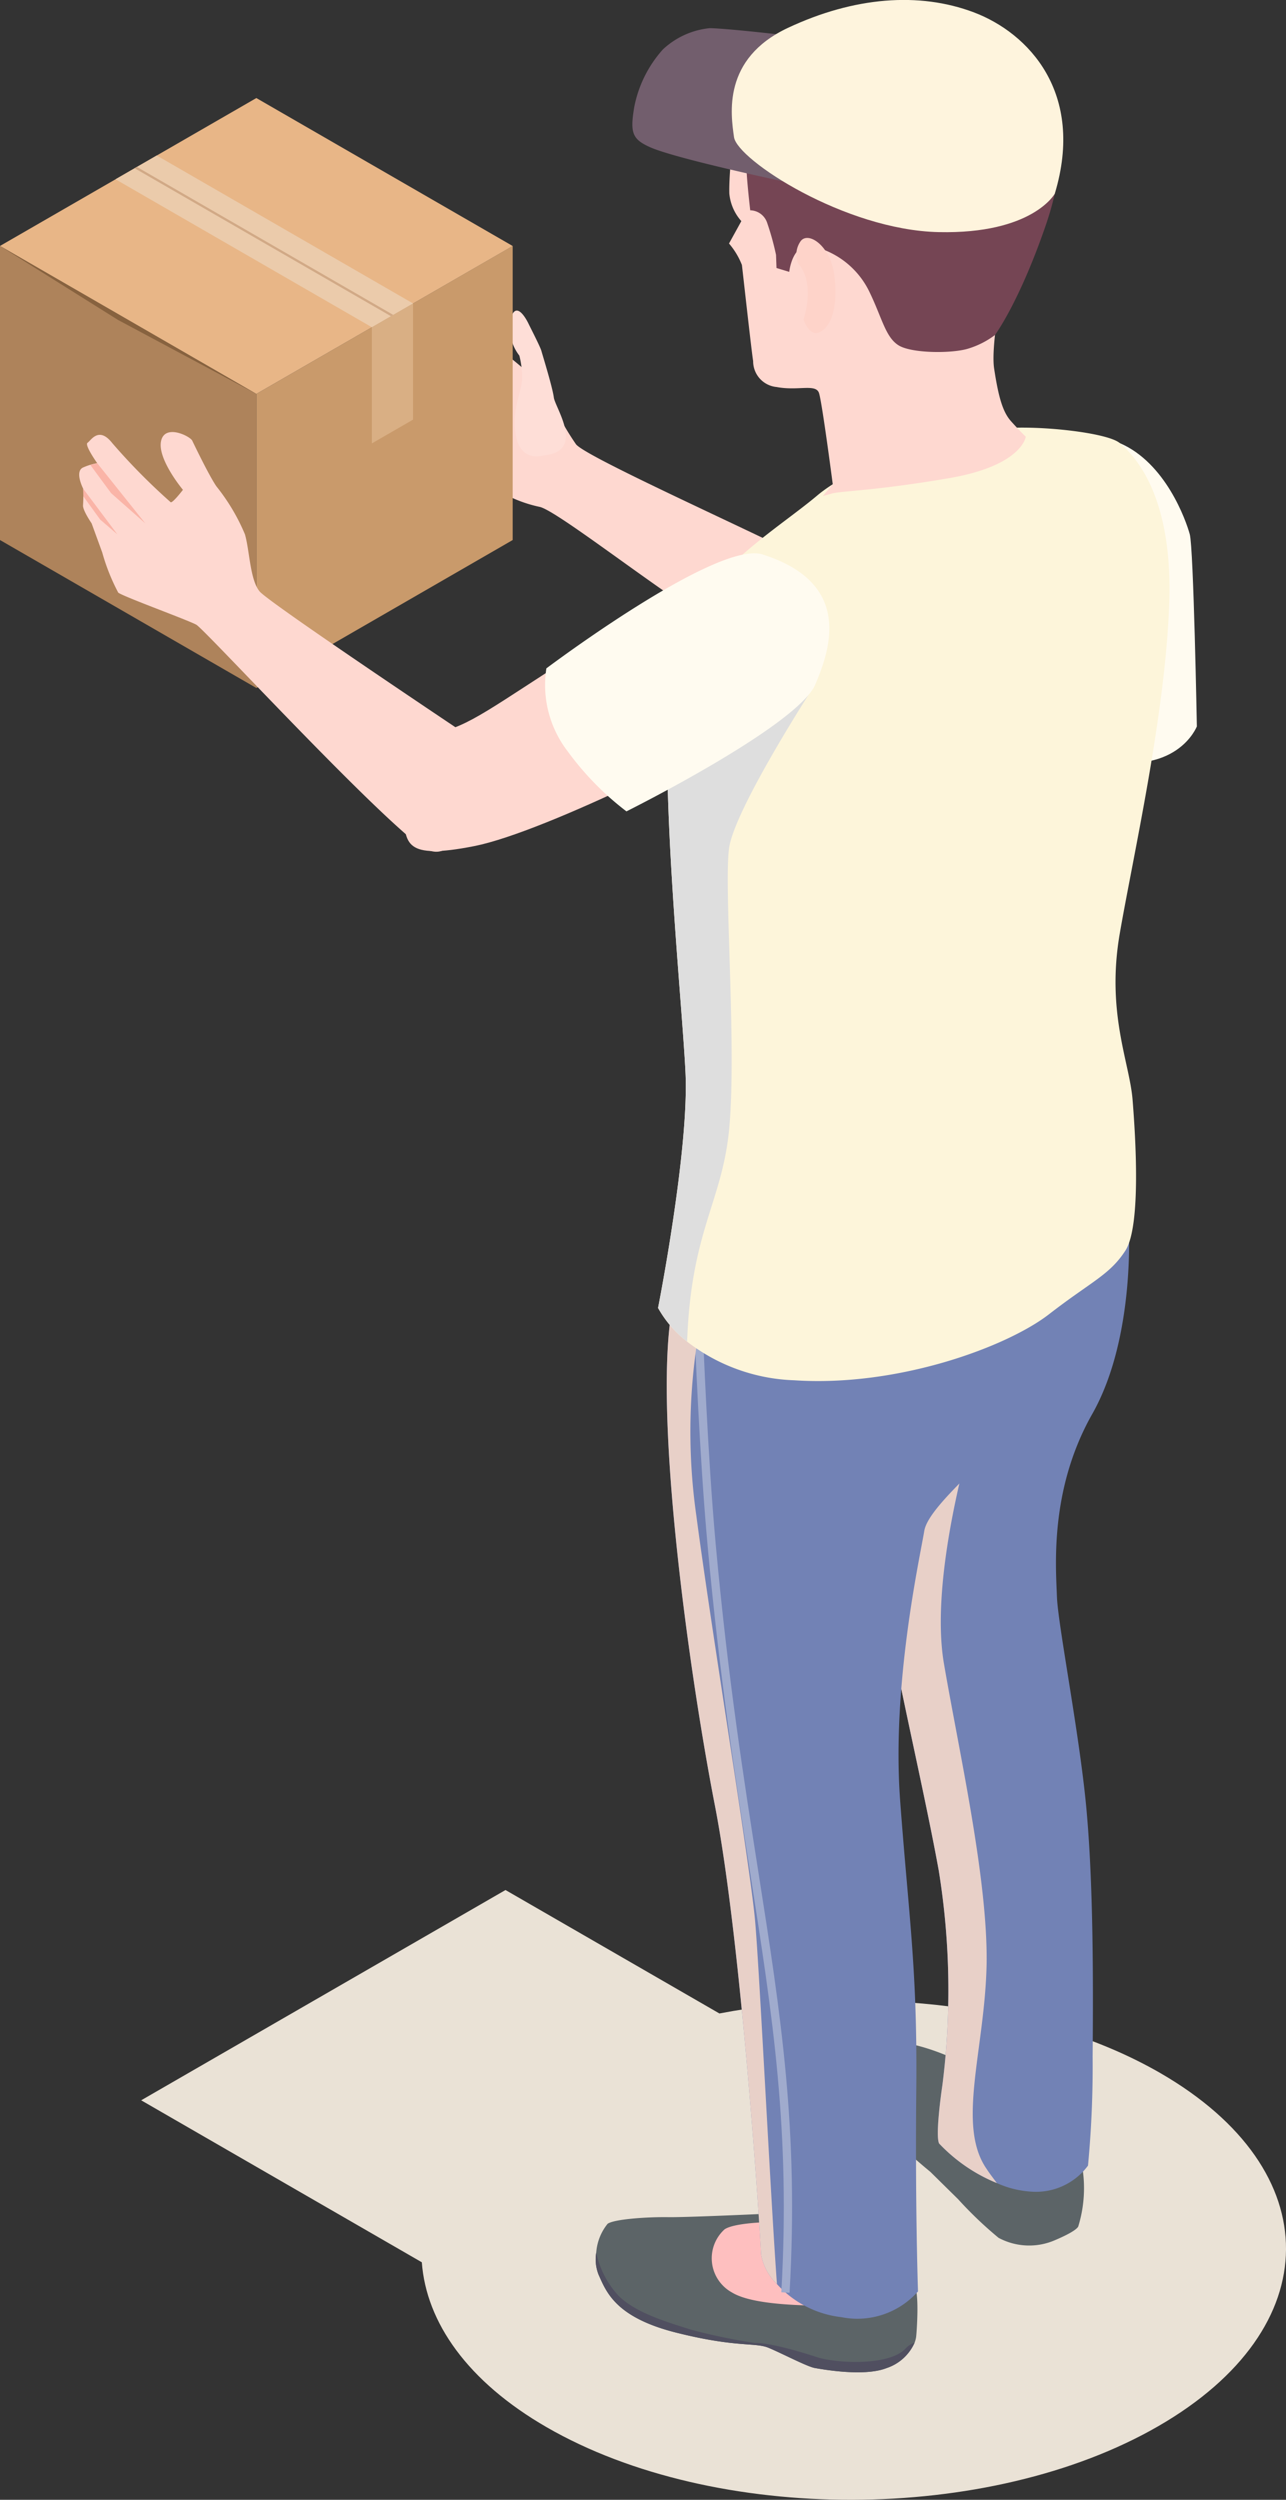
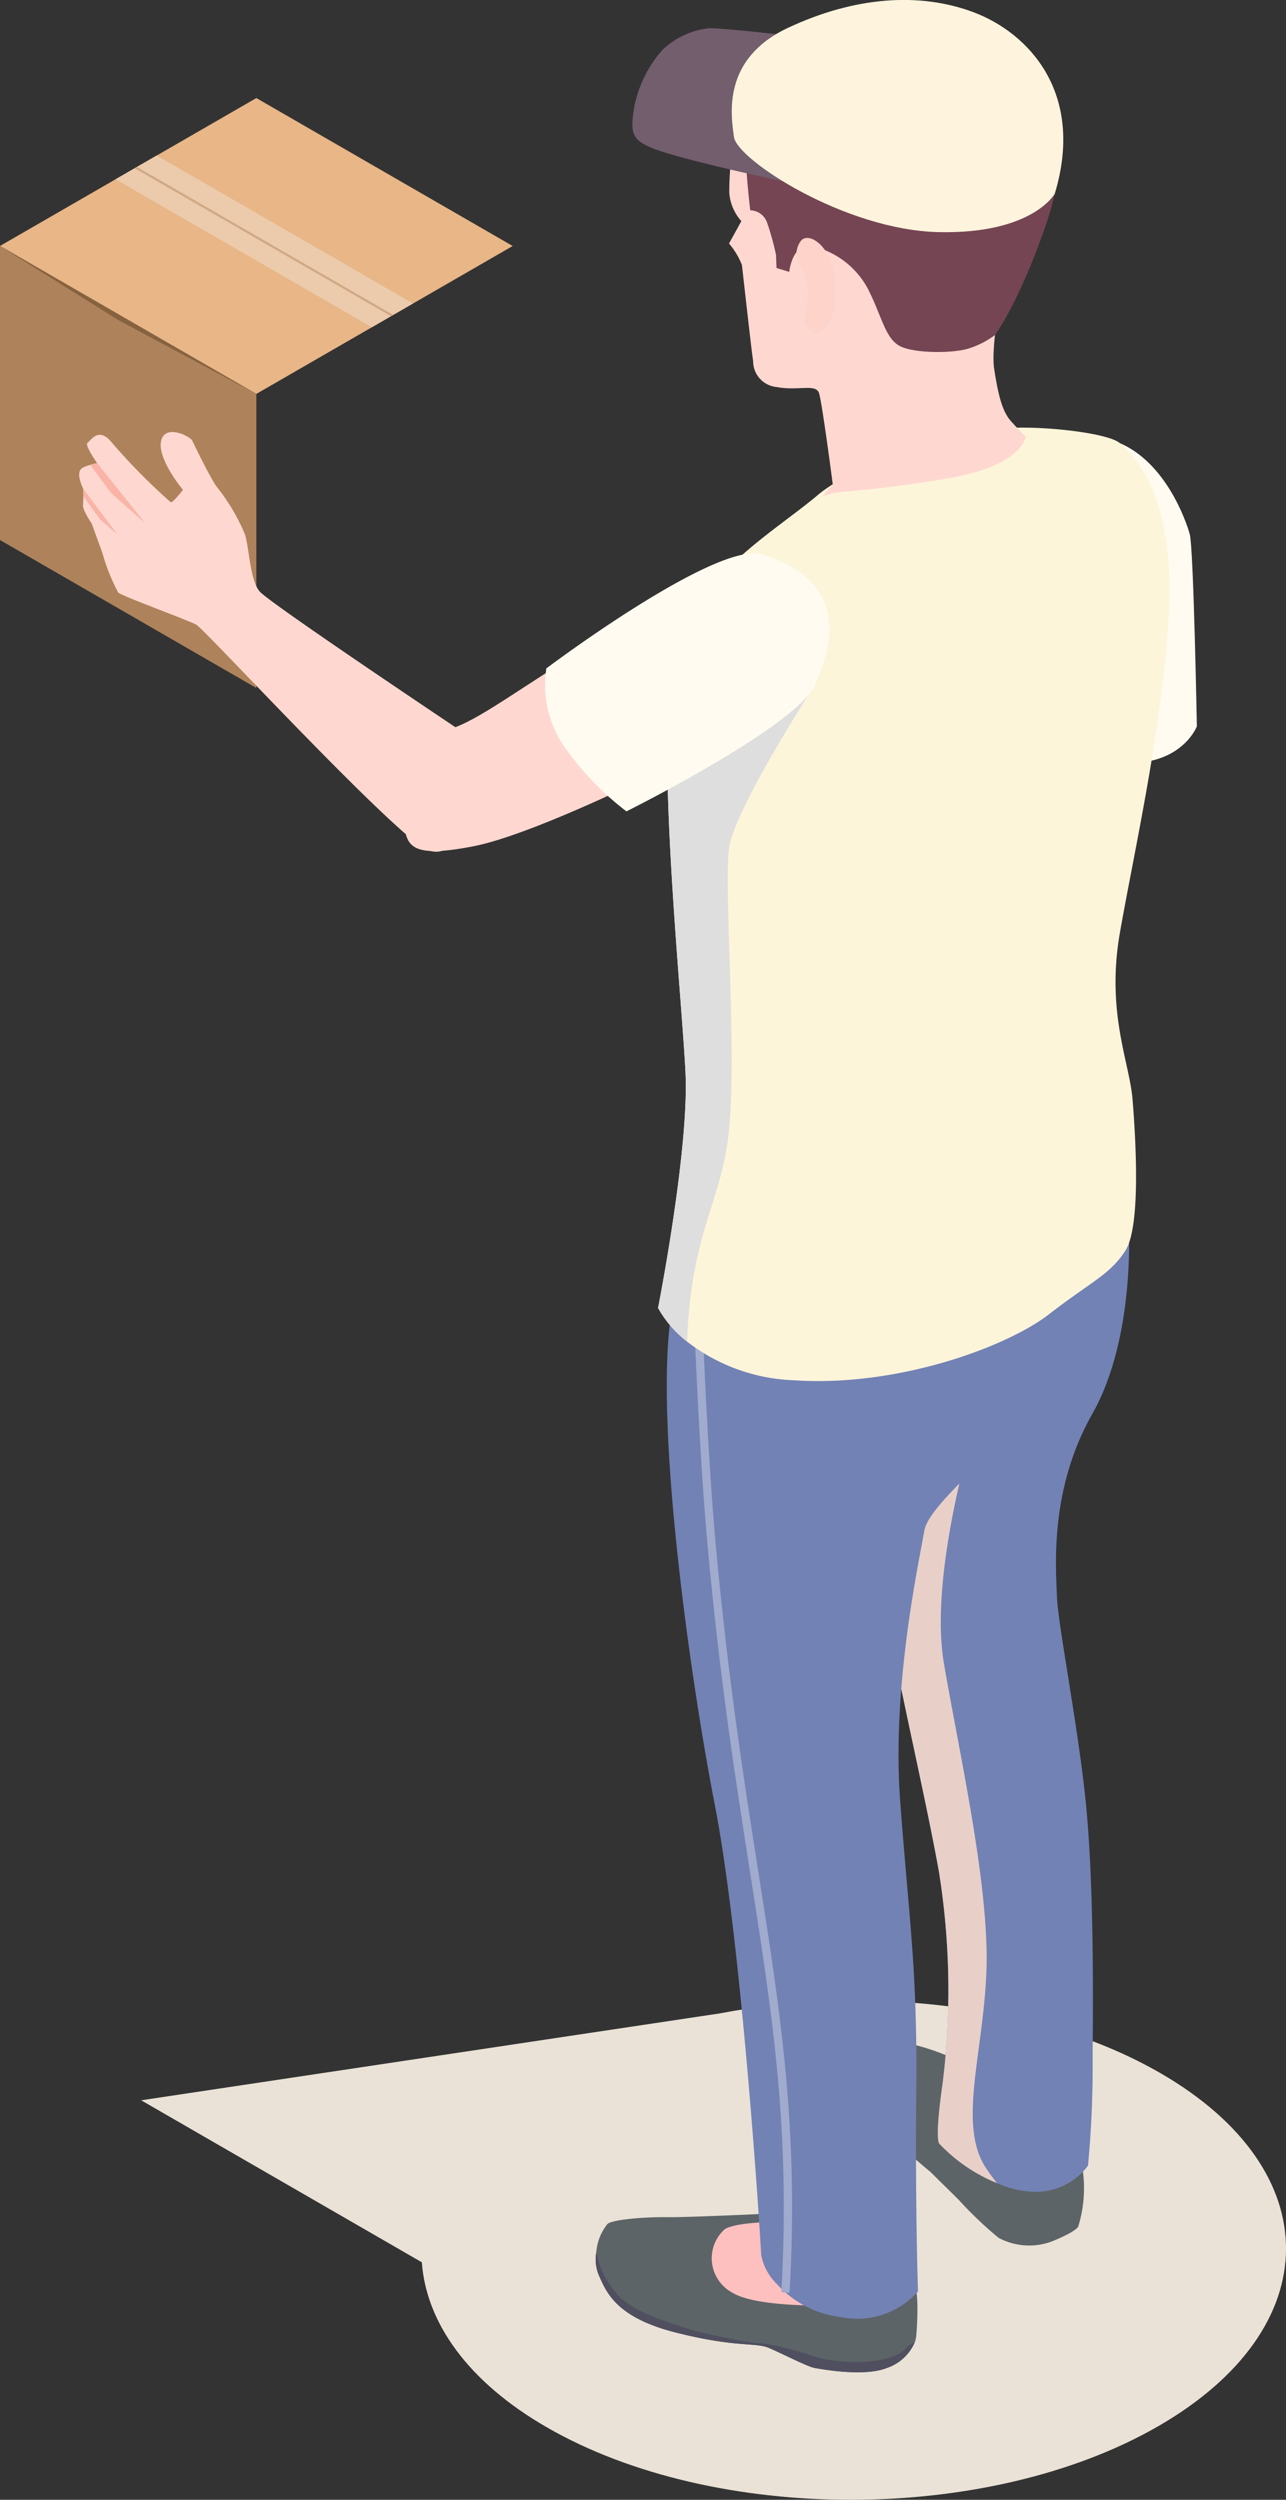
<svg xmlns="http://www.w3.org/2000/svg" width="99.673" height="193.669" viewBox="0 0 99.673 193.669">
  <rect x="0" y="0" width="99.673" height="193.669" fill="#333333" stroke="none" />
  <defs>
    <linearGradient id="linear-gradient" x1="1458.798" y1="-11.066" x2="1459.764" y2="-11.066" gradientUnits="objectBoundingBox">
      <stop offset="0.122" stop-color="#fed3c9" />
      <stop offset="1" stop-color="#fff2ef" />
    </linearGradient>
  </defs>
  <g id="Group_604" data-name="Group 604" transform="translate(-835.258 -641.104)">
-     <path id="Path_1342" data-name="Path 1342" d="M925.186,801.71c-9.225-5.322-22.524-6.843-34.171-4.615l-16.578-9.564L846.2,803.822l21.752,12.55c.341,4.652,3.539,9.238,9.677,12.779,13.052,7.529,34.277,7.492,47.41-.085S938.237,809.242,925.186,801.71Z" fill="#eae2d6" style="mix-blend-mode: multiply;isolation: isolate" />
+     <path id="Path_1342" data-name="Path 1342" d="M925.186,801.71c-9.225-5.322-22.524-6.843-34.171-4.615L846.2,803.822l21.752,12.55c.341,4.652,3.539,9.238,9.677,12.779,13.052,7.529,34.277,7.492,47.41-.085S938.237,809.242,925.186,801.71Z" fill="#eae2d6" style="mix-blend-mode: multiply;isolation: isolate" />
    <g id="Group_603" data-name="Group 603">
      <g id="Group_598" data-name="Group 598">
-         <path id="Path_1343" data-name="Path 1343" d="M869.552,667.089s.133-1.533,1.3-1.067a38.36,38.36,0,0,1,6.829,5.355,20.823,20.823,0,0,0,2.226,4.155c1.066,1.267,20.053,9.55,20.272,10.288s-4.2,6.35-8.059,4.486-13.356-9.477-15-9.924a10.327,10.327,0,0,1-3.4-1.373,18.088,18.088,0,0,1-2.49-2.68s-3.323-1.086-3.693-1.583a.742.742,0,0,1,.629-1.138,31.041,31.041,0,0,1,3.735,1.009l-1.616-1.438s-3.148-1.508-3.171-2.112a1.445,1.445,0,0,1,1.008-1.217c.287-.01-.556-.393-.523-1.19s1.233-1.13,1.233-1.13Z" fill="#fed8d0" />
-         <path id="Path_1344" data-name="Path 1344" d="M877.355,676.391s-1.686.57-2.1-1.483.516-3.556.477-4.606a7.2,7.2,0,0,0-.221-1.648,3.53,3.53,0,0,1-.666-2.884c.439-1.5,1.3.248,1.389.437s.9,1.766.985,2.081.862,2.811.964,3.612S880.693,676.108,877.355,676.391Z" fill="#feded7" />
-       </g>
+         </g>
      <g id="Group_599" data-name="Group 599">
-         <path id="Path_1345" data-name="Path 1345" d="M855.126,694.405l19.868-11.463V660.159l-19.868,11.463Z" fill="#c99a6b" />
        <path id="Path_1346" data-name="Path 1346" d="M855.126,694.405l-19.868-11.463V660.159l19.868,11.463Z" fill="#ae835b" />
        <path id="Path_1347" data-name="Path 1347" d="M855.126,671.622l-19.868-11.463L855.126,648.7l19.868,11.463Z" fill="#e8b687" />
-         <path id="Path_1348" data-name="Path 1348" d="M864.079,675.457l3.192-1.842v-9l-3.192,1.842Z" fill="#d9af84" />
        <path id="Path_1349" data-name="Path 1349" d="M864.079,666.456l-19.868-11.463,3.193-1.842,19.868,11.463Z" fill="#ebcbab" />
        <path id="Path_1350" data-name="Path 1350" d="M865.557,665.6l-19.868-11.463.18-.1L865.737,665.5Z" fill="#d1a986" />
        <path id="Path_1351" data-name="Path 1351" d="M835.258,660.159l19.868,11.463-10.721-5.731Z" fill="#87623f" />
      </g>
      <g id="Group_601" data-name="Group 601">
        <path id="Path_1352" data-name="Path 1352" d="M916.5,675.447s1.982-1.54,5.544-.015,5.132,5.99,5.428,7.061.55,14.888.55,14.888-1.57,4.092-8.07,2.445S916.5,675.447,916.5,675.447Z" fill="#fffbf0" />
        <path id="Path_1353" data-name="Path 1353" d="M910.55,801.3c-.09-.123-3.733-2.07-6.408-2.014s-2.427,3.318-1.947,4.787,5.167,5.289,5.167,5.289l2.161,2.128a30.1,30.1,0,0,0,3.129,2.986,5.016,5.016,0,0,0,4.385.177c1.422-.605,1.709-.913,1.788-1.042a10.088,10.088,0,0,0-.008-5.99C917.818,804.773,910.55,801.3,910.55,801.3Z" fill="#5c6467" />
        <path id="Path_1354" data-name="Path 1354" d="M919.508,781.77c.487,5.678.487,12.993.435,18.671a81.731,81.731,0,0,1-.358,8.441,5.015,5.015,0,0,1-4.351,2.02,7.628,7.628,0,0,1-2.713-.666,12.85,12.85,0,0,1-4.478-3.069c-.283-.587.127-3.658.254-4.5a58.191,58.191,0,0,0-.281-16.651c-1.38-7.6-4.274-19.284-4.4-23.019a58.115,58.115,0,0,1,.41-6.445c.562-6.138,1.534-13.94,1.534-13.94l17.174-6.778s.589,8.8-2.815,14.809c-3.354,5.909-2.817,11.944-2.74,14.22C917.281,767.165,919.048,776.093,919.508,781.77Z" fill="#7282b5" />
        <path id="Path_1355" data-name="Path 1355" d="M912.521,810.236a12.85,12.85,0,0,1-4.478-3.069c-.283-.587.127-3.658.254-4.5a58.191,58.191,0,0,0-.281-16.651c-1.38-7.6-4.274-19.284-4.4-23.019a58.115,58.115,0,0,1,.41-6.445,18.38,18.38,0,0,1,6.552-4.219s-3.327,10.971-2.151,17.7c1.151,6.726,3.4,16.623,3.3,23.223-.129,6.624-2.355,12.481,0,15.883C911.959,809.5,912.24,809.853,912.521,810.236Z" fill="#e8d0c8" style="mix-blend-mode: multiply;isolation: isolate" />
        <path id="Path_1356" data-name="Path 1356" d="M881.646,817.32c.6,1.34,1.31,3.31,5.99,4.494s6.148.751,7.185,1.182,2.988,1.458,3.583,1.565,3.845.693,5.569.008a3.609,3.609,0,0,0,2.171-1.966,2.034,2.034,0,0,0,.121-.458c.06-.553.254-3.491-.15-4.026s-9.687-5.59-9.687-5.59-7.718.372-9.377.347-4.2.154-4.7.514a4.005,4.005,0,0,0-.881,2.23A3.222,3.222,0,0,0,881.646,817.32Z" fill="#5c6467" />
        <path id="Path_1357" data-name="Path 1357" d="M895.562,813.24s-3.273-.006-4.143.578a3.022,3.022,0,0,0,.573,4.893c1.9,1.167,7.066.97,7.92,1.065a4.515,4.515,0,0,0,2.992-.672c.533-.564-3.335-3.3-3.335-3.3Z" fill="#febfbf" />
        <path id="Path_1358" data-name="Path 1358" d="M881.646,817.32c.6,1.34,1.31,3.31,5.99,4.494s6.148.751,7.185,1.182,2.988,1.458,3.583,1.565,3.845.693,5.569.008a3.609,3.609,0,0,0,2.171-1.966,1.643,1.643,0,0,0-.7.453c-1.291,1.388-5.457,1.13-6.86.668-3.775-1.228-4.82-1.1-4.82-1.1a45.355,45.355,0,0,1-4.94-1.03c-1.63-.522-4.3-1.269-5.652-2.657a7.026,7.026,0,0,1-1.7-3.321A3.222,3.222,0,0,0,881.646,817.32Z" fill="#504f60" />
        <path id="Path_1359" data-name="Path 1359" d="M914.7,750.44c-1.765,2.942-7.474,7.161-7.807,9.283-.358,2.149-2.534,11.919-1.867,20.9s1.33,12.941,1.253,22.124c-.1,9.181.129,15.883.129,15.883a6.281,6.281,0,0,1-5.938,1.993,7.949,7.949,0,0,1-4.99-2.557,4.244,4.244,0,0,1-1.23-2.3c-.05-1.279-1.482-23.991-3.581-34.784s-4.888-31.254-3.225-38.954a2.083,2.083,0,0,1,.2-.562c2.84-6.649,28.358,2.48,28.358,2.48A11.317,11.317,0,0,1,914.7,750.44Z" fill="#7282b5" />
        <g id="Group_600" data-name="Group 600">
          <path id="Path_1360" data-name="Path 1360" d="M896.455,818.731l-.639-.037c.714-12.56-.67-21.365-2.419-32.515-1.1-7.016-2.353-14.967-3.294-25.318-.643-7.022-1-16.44-1-16.534l.639-.023c0,.094.354,9.493.993,16.5.943,10.328,2.19,18.269,3.292,25.274C895.787,797.266,897.173,806.1,896.455,818.731Z" fill="#a0abcd" />
        </g>
-         <path id="Path_1361" data-name="Path 1361" d="M895.477,818.063a4.244,4.244,0,0,1-1.23-2.3c-.05-1.279-1.482-23.991-3.581-34.784s-4.888-31.254-3.225-38.954a2.083,2.083,0,0,1,.2-.562c.666.41,1.355.87,2.047,1.382a46.185,46.185,0,0,0-.46,15.677c1.176,8.953,4.172,27.086,4.555,31.408C894.119,793.663,894.989,811.464,895.477,818.063Z" fill="#e8d0c8" style="mix-blend-mode: multiply;isolation: isolate" />
        <path id="Path_1362" data-name="Path 1362" d="M923.039,726.3c.231,2.865.666,9.718-.537,11.663-1.228,1.918-2.636,2.4-5.938,4.96-3.275,2.534-11.721,5.653-19.758,5.116a14.35,14.35,0,0,1-8.292-2.992,8.591,8.591,0,0,1-2.253-2.609s2.432-12.327,2.124-18.286c-.229-4.81-1.663-18.929-1.38-27.419a23.694,23.694,0,0,1,.562-5.039c1.638-5.986,7.626-9.335,11.03-12.2s11.236-4.885,14.23-5.191c2.971-.281,8.292.333,9.215,1.126s4.147,3.735,3.839,12.429c-.308,8.672-2.79,19.515-3.839,25.6C920.993,719.569,922.81,723.43,923.039,726.3Z" fill="#fdf5da" />
        <path id="Path_1363" data-name="Path 1363" d="M891.764,728.673c-.562,5.6-2.942,7.8-3.25,16.37a8.591,8.591,0,0,1-2.253-2.609s2.432-12.327,2.124-18.286c-.229-4.81-1.663-18.929-1.38-27.419.331-.664.51-1,.51-1l10.93-1.612s-6.271,9.641-6.681,12.712C891.356,709.925,892.379,722.382,891.764,728.673Z" fill="#dedede" style="mix-blend-mode: multiply;isolation: isolate" />
        <path id="Path_1364" data-name="Path 1364" d="M913.5,660.521s-1.53,6.895-1.191,9.134.677,3.373,1.3,4.072,1.151,1.211,1.151,1.211-.258,2.239-5.958,3.214-8.338.988-9.052,1.184l-.716.2.768-.913s-.822-6.306-1.064-7.061-1.62-.154-3.289-.474a2.007,2.007,0,0,1-1.818-2.014c-.106-.591-.808-6.934-.87-7.442a5.835,5.835,0,0,0-1-1.662l.956-1.735a3.724,3.724,0,0,1-.931-2.13c-.044-1.188.237-6.252,1.539-7.831s10.018-2.622,12.383-1.9S914.737,652.024,913.5,660.521Z" fill="#fed8d0" />
        <path id="Path_1365" data-name="Path 1365" d="M893.415,650.73a1.811,1.811,0,0,1,.335,1.007c.069.72-.67,1.425-.631,2.486s.287,3.175.287,3.175a1.41,1.41,0,0,1,1.312.972,21.034,21.034,0,0,1,.687,2.48l.037,1.017.987.3s.25-2.472,1.969-1.941a6.536,6.536,0,0,1,4.251,3.5c.968,2,1.235,3.479,2.236,4.122s4.147.655,5.407.268a6.692,6.692,0,0,0,2.08-1.055s1.87-2.49,3.941-8.511.8-9.545-.013-10.7-3.223-2.083-3.223-2.083.115-2.644-6.052-3.9-13.366,4.02-14.184,4.9-.943,3.221-.943,3.221Z" fill="#754554" />
        <path id="Path_1366" data-name="Path 1366" d="M895.932,655.149s-8.332-1.762-10.293-2.642c-1.366-.614-1.561-1.1-1.226-3.092a9.331,9.331,0,0,1,2.226-4.484,6.209,6.209,0,0,1,3.633-1.646c1.809.033,9.764.961,12.165,1.388S895.932,655.149,895.932,655.149Z" fill="#725e6d" />
        <path id="Path_1367" data-name="Path 1367" d="M917.01,656.112s-1.724,3.135-9,2.975-15.617-5.607-15.862-7.359-.933-6.069,4.185-8.468,10.158-2.8,14.4-1.2S919.365,648.3,917.01,656.112Z" fill="#fef4dd" />
        <path id="Path_1368" data-name="Path 1368" d="M897.1,661.489a1.813,1.813,0,0,1,.219-1.708c.61-.786,2.332.4,2.607,2.665s-.154,3.828-1.049,4.35-1.341-.951-1.341-.951S898.518,663.072,897.1,661.489Z" fill="url(#linear-gradient)" />
      </g>
      <g id="Group_602" data-name="Group 602">
        <path id="Path_1369" data-name="Path 1369" d="M891.544,684.857c-2,.849-2.419,1.117-7.4,4.211-9.433,5.859-11.669,7.81-14.228,8.6s-3.631,4.026-3.412,6.4.029,3.674,5.536,2.582,20.055-8.364,24.375-11.354C901.718,691.635,897.592,682.29,891.544,684.857Z" fill="#fed8d0" />
        <path id="Path_1370" data-name="Path 1370" d="M842.791,676.986s-1.006-1.413-.747-1.579.864-1.307,1.911.021a48.465,48.465,0,0,0,4.537,4.59c.171.046.945-.965.945-.965s-1.972-2.355-1.7-3.753,2.257-.4,2.421-.058,1.289,2.686,1.874,3.543a15.546,15.546,0,0,1,2.211,3.716c.369,1.277.387,3.526,1.141,4.427s16.526,11.424,16.526,11.424.081,11.649-4.4,8.05-16.406-16.548-17.039-16.9-5.669-2.182-6.048-2.484a15.486,15.486,0,0,1-1.241-3.112l-.824-2.257s-.71-1.028-.664-1.409a12.218,12.218,0,0,0,.013-1.273s-.71-1.367.017-1.656A4.736,4.736,0,0,1,842.791,676.986Z" fill="#fed8d0" />
        <path id="Path_1371" data-name="Path 1371" d="M842.791,676.986l3.73,4.667-2.651-2.342-1.613-2.189Z" fill="#fab4a7" />
        <path id="Path_1372" data-name="Path 1372" d="M841.706,678.969l2.649,3.534-1.331-1.143-1.306-1.8Z" fill="#fab4a7" />
        <path id="Path_1373" data-name="Path 1373" d="M877.605,692.886a8.424,8.424,0,0,0,1.668,6.448,22.56,22.56,0,0,0,4.539,4.631s13.283-6.624,14.644-9.845c1.151-2.721,2.915-7.833-4.091-10.059C890.828,682.937,877.605,692.886,877.605,692.886Z" fill="#fffbf0" />
      </g>
    </g>
  </g>
</svg>